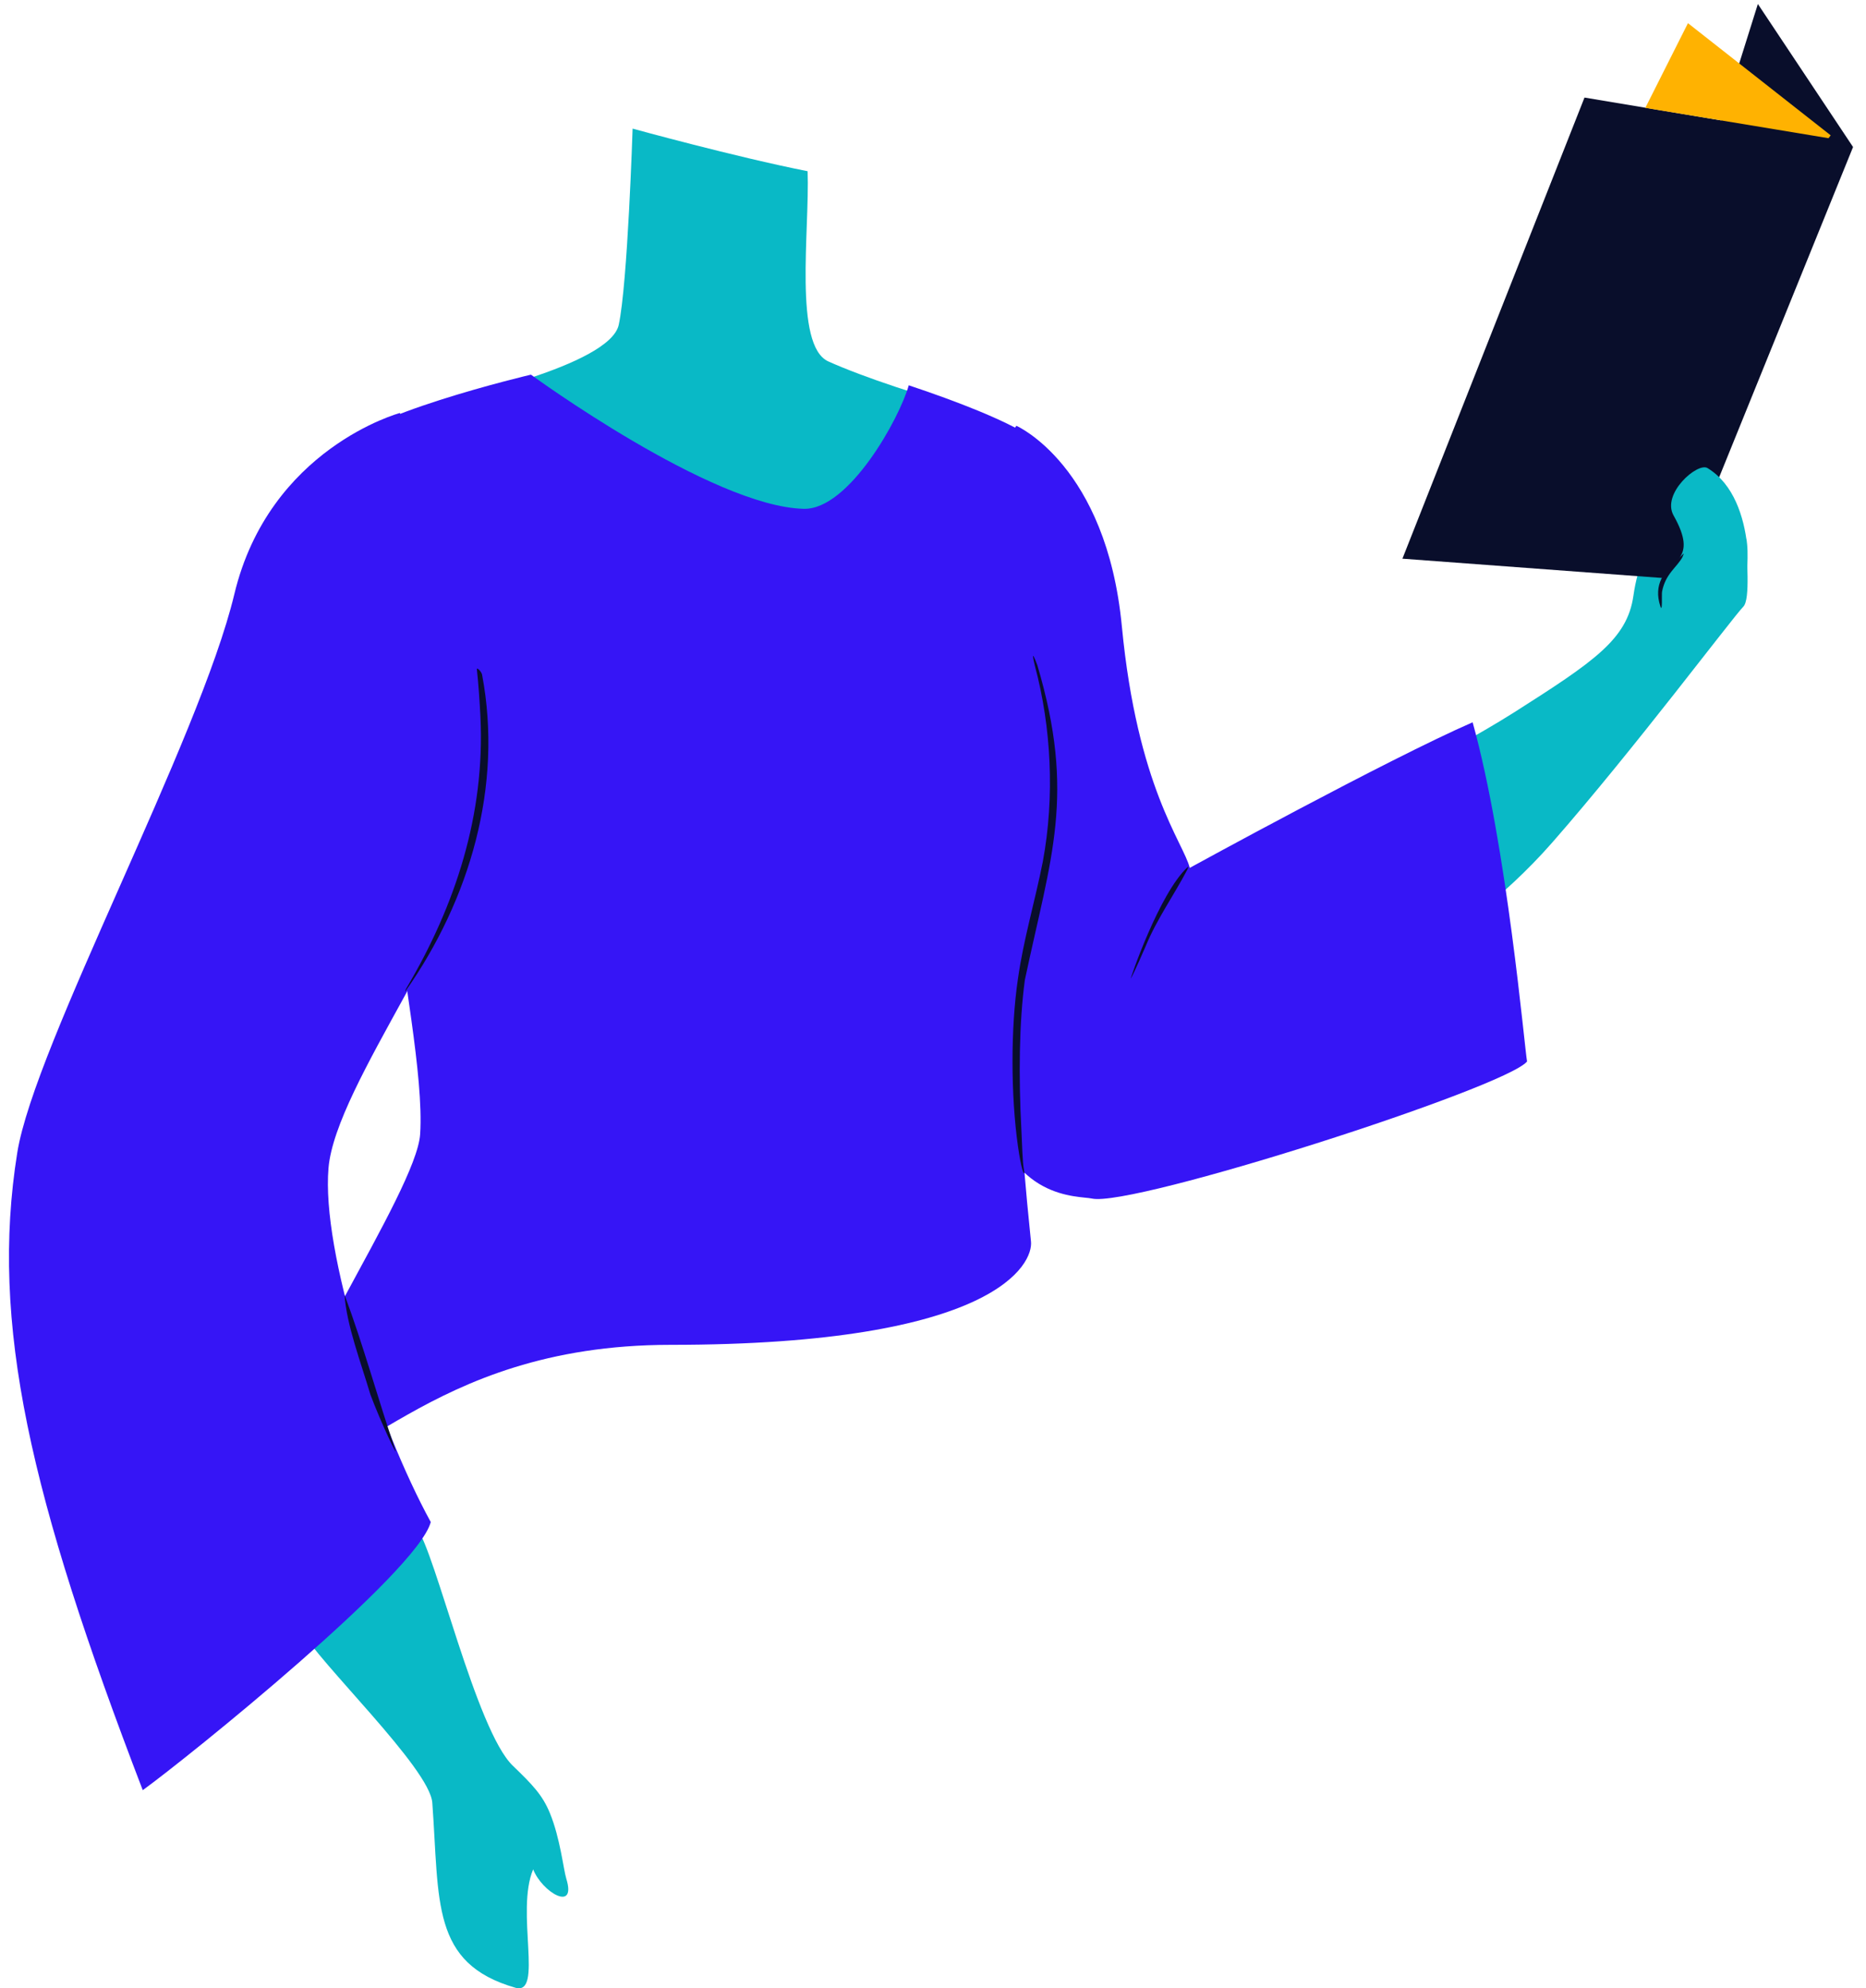
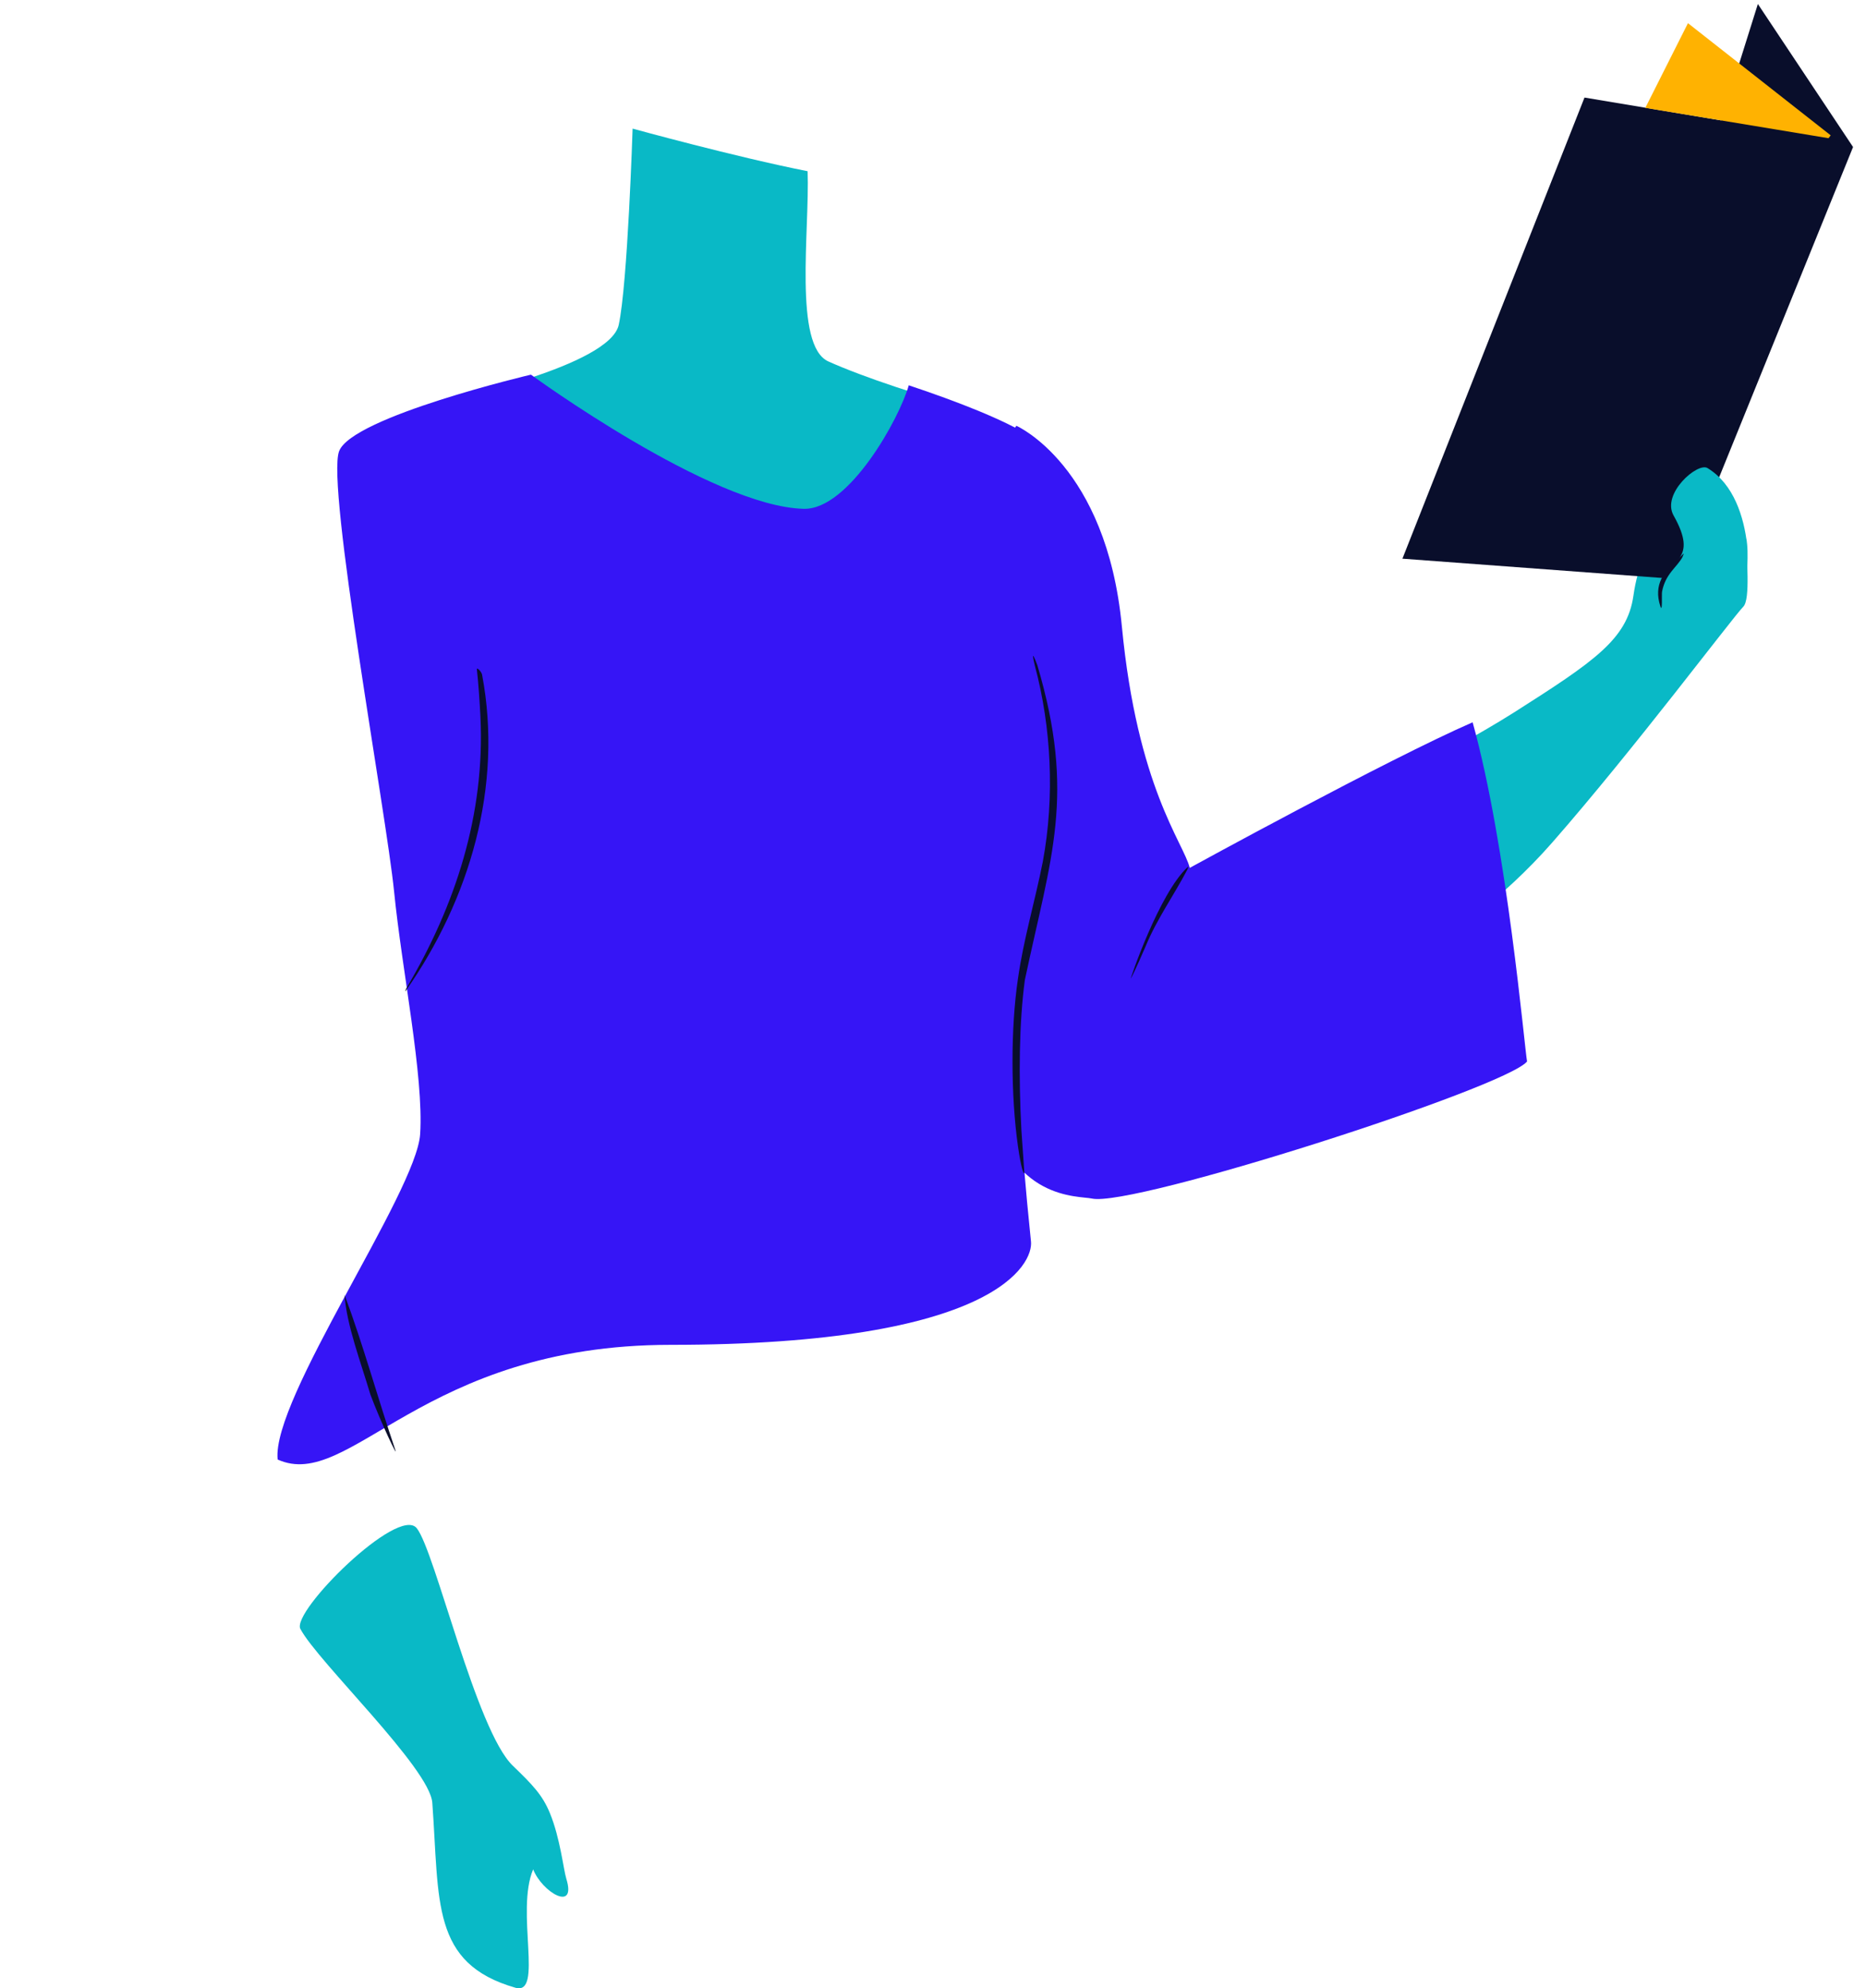
<svg xmlns="http://www.w3.org/2000/svg" width="583.861px" height="622.25px" viewBox="15.19 346.75 583.861 622.25" fill="none">
  <g id="Upper Body/Sitting/Reading Book 2">
    <path id="705:19237" fill-rule="evenodd" clip-rule="evenodd" d="M459 586.835C459 586.835 477.747 576.826 489.004 569.662C514.007 553.749 524.308 546.821 526.267 533.245C529.139 513.38 537.723 513.255 544.722 513.255C548.822 513.255 558.433 509.137 561.715 515.821C561.558 521.017 562.966 534.246 560.668 536.609C557.117 540.26 526.505 581.162 500.906 610.395C484.809 628.777 468.591 639 468.591 639L459 586.835Z" fill="#09B9C6" />
    <path id="Fill 3" fill-rule="evenodd" clip-rule="evenodd" d="M366.211 542.747C371.032 593.151 385.462 610.403 387.46 618.356C387.46 618.356 449.072 584.537 475.967 572.798C486.738 611.411 492.253 675.202 493 678.947C486.274 687.188 369.516 724.697 356.83 721.846C352.718 720.921 330.896 722.637 324.729 691.158C311.553 623.897 315.774 503.983 333.203 480C333.203 480 361.391 492.343 366.211 542.747Z" fill="#3615F6" />
    <path id="Fill 5" fill-rule="evenodd" clip-rule="evenodd" d="M510.97 377.282L454 521.593L540.179 528L595 392.763L565.218 348L553.789 384.438L510.97 377.282Z" fill="#090E2B" />
    <path id="705:19240" fill-rule="evenodd" clip-rule="evenodd" d="M208.79 448.407C205.996 461.317 156 471.803 156 471.803C156 471.803 252.987 531.328 269.715 527.854C300.561 521.448 315.341 490.274 321 475.481C304.183 471.025 285.38 464.806 274.396 459.875C263.412 454.944 268.562 418.737 267.89 400.337C245.136 395.831 213.128 387 213.128 387C213.128 387 211.584 435.496 208.79 448.407Z" fill="#09B9C6" />
    <path id="Fill 10" fill-rule="evenodd" clip-rule="evenodd" d="M181.313 464C181.313 464 237.839 505.314 266.697 505.992C280.837 506.324 296.733 477.514 299.529 467.33C314.882 472.441 329.686 478.287 337.082 483.047C342.982 507.574 348.969 563.684 347.868 586.969C346.814 609.287 332.147 652.367 333.15 671.17C333.831 683.959 334.198 700.833 337.78 735.307C338.481 742.053 327.187 767.63 225 767.63C147.189 767.63 124.667 813.744 102.066 803.521C100.041 784.647 145.485 719.853 146.653 701.681C147.82 683.508 140.963 650.47 138.506 625.831C136.051 601.194 117.207 498.743 121.295 487.954C125.383 477.166 181.313 464 181.313 464Z" fill="#3615F6" />
    <path id="705:19242" fill-rule="evenodd" clip-rule="evenodd" d="M175.618 899.32C181.882 905.36 184.925 908.522 187.253 914.186C190.483 922.042 191.504 931.883 192.387 934.727C195.669 945.306 184.841 938.985 182.011 931.782C176.441 944.988 185.33 971.384 176.441 968.827C150 961.219 152.726 941.884 150.455 910.933C149.659 900.08 114.564 866.761 109.173 856.524C106.309 851.082 139.842 817.789 145.596 825.024C151.348 832.259 164.153 888.261 175.618 899.32Z" fill="#09B9C6" />
-     <path id="Fill 15" fill-rule="evenodd" clip-rule="evenodd" d="M140.305 476C140.305 476 99.453 487.046 88.515 532.694C77.577 578.341 25.982 673.819 20.595 707.48C12.035 760.963 24.535 814.963 59.857 907C73.851 896.87 145.806 838.849 149.973 823.092C133.448 792.882 115.756 738.588 117.974 712.33C120.191 686.071 163.118 632.608 165.604 600.99C169.19 555.359 140.305 476 140.305 476Z" fill="#3615F6" />
    <path id="705:19244" fill-rule="evenodd" clip-rule="evenodd" d="M538.848 508.083C546.835 522.301 537.403 521.61 535.367 529.294C531.372 544.354 561.348 532.698 561.348 532.698C561.348 532.698 562.367 521.611 561.857 517.213C560.861 508.618 557.742 498.267 549.454 493.233C546.362 491.355 534.999 501.231 538.848 508.083" fill="#09B9C6" />
    <path id="Fill 19" fill-rule="evenodd" clip-rule="evenodd" d="M373.721 642.745C373.322 643.718 370.094 651.113 369.01 652.99C368.651 653.612 377.84 626.346 386.831 618.082C387.234 617.714 386.822 618.671 386.559 619.173C382.602 626.719 377.072 634.566 373.721 642.745Z" fill="#090E2B" />
-     <path id="Fill 21" fill-rule="evenodd" clip-rule="evenodd" d="M333.7 653.075C335.444 640.668 339.084 628.614 341.483 616.399C345.26 596.044 344.134 574.374 339 555.113C338.937 554.888 338.261 552.059 338.451 552.002C338.641 551.945 339.698 554.658 339.762 554.91C351.841 595.672 344.067 614.726 335.865 653.421C334.061 666.802 333.883 683.712 334.783 700.528C335.034 705.222 335.107 710.35 335.557 712.754C335.697 713.502 335.727 713.881 335.656 713.979C335.473 714.232 334.661 712.233 333.7 705.459C331.462 689.686 331.405 668.458 333.7 653.075Z" fill="#090E2B" />
+     <path id="Fill 21" fill-rule="evenodd" clip-rule="evenodd" d="M333.7 653.075C335.444 640.668 339.084 628.614 341.483 616.399C345.26 596.044 344.134 574.374 339 555.113C338.937 554.888 338.261 552.059 338.451 552.002C338.641 551.945 339.698 554.658 339.762 554.91C351.841 595.672 344.067 614.726 335.865 653.421C334.061 666.802 333.883 683.712 334.783 700.528C335.697 713.502 335.727 713.881 335.656 713.979C335.473 714.232 334.661 712.233 333.7 705.459C331.462 689.686 331.405 668.458 333.7 653.075Z" fill="#090E2B" />
    <path id="Fill 23" fill-rule="evenodd" clip-rule="evenodd" d="M166.035 557.922C172.615 592.82 162.18 628.247 142.079 656.934C141.873 657.237 142.11 656.413 142.325 656.063C157.693 630.152 167.002 601.607 165.512 571.031C165.303 566.722 164.886 560.52 164.404 556.258C164.28 555.369 165.899 556.989 166.035 557.922" fill="#090E2B" />
    <path id="Fill 25" fill-rule="evenodd" clip-rule="evenodd" d="M138.871 800.493C139.917 803.568 134.376 792.007 131.079 783.18C128.154 773.278 123.615 761.392 123 752C128.857 767.664 133.46 784.588 138.871 800.493Z" fill="#090E2B" />
    <path id="Fill 27" fill-rule="evenodd" clip-rule="evenodd" d="M534.71 536.51C532.455 529.677 535.929 525.431 540.109 521.812C540.587 521.4 541.506 520.483 541.947 520.025C542.126 519.839 541.813 520.735 541.602 521.126C539.867 524.325 536.277 526.327 535.234 531.94C535.074 532.795 535.439 538.718 534.71 536.51" fill="#090E2B" />
    <path id="Fill 29" fill-rule="evenodd" clip-rule="evenodd" d="M543.342 354L530 380.508L587.323 390L588 389.103L543.342 354Z" fill="#FFB201" />
  </g>
</svg>